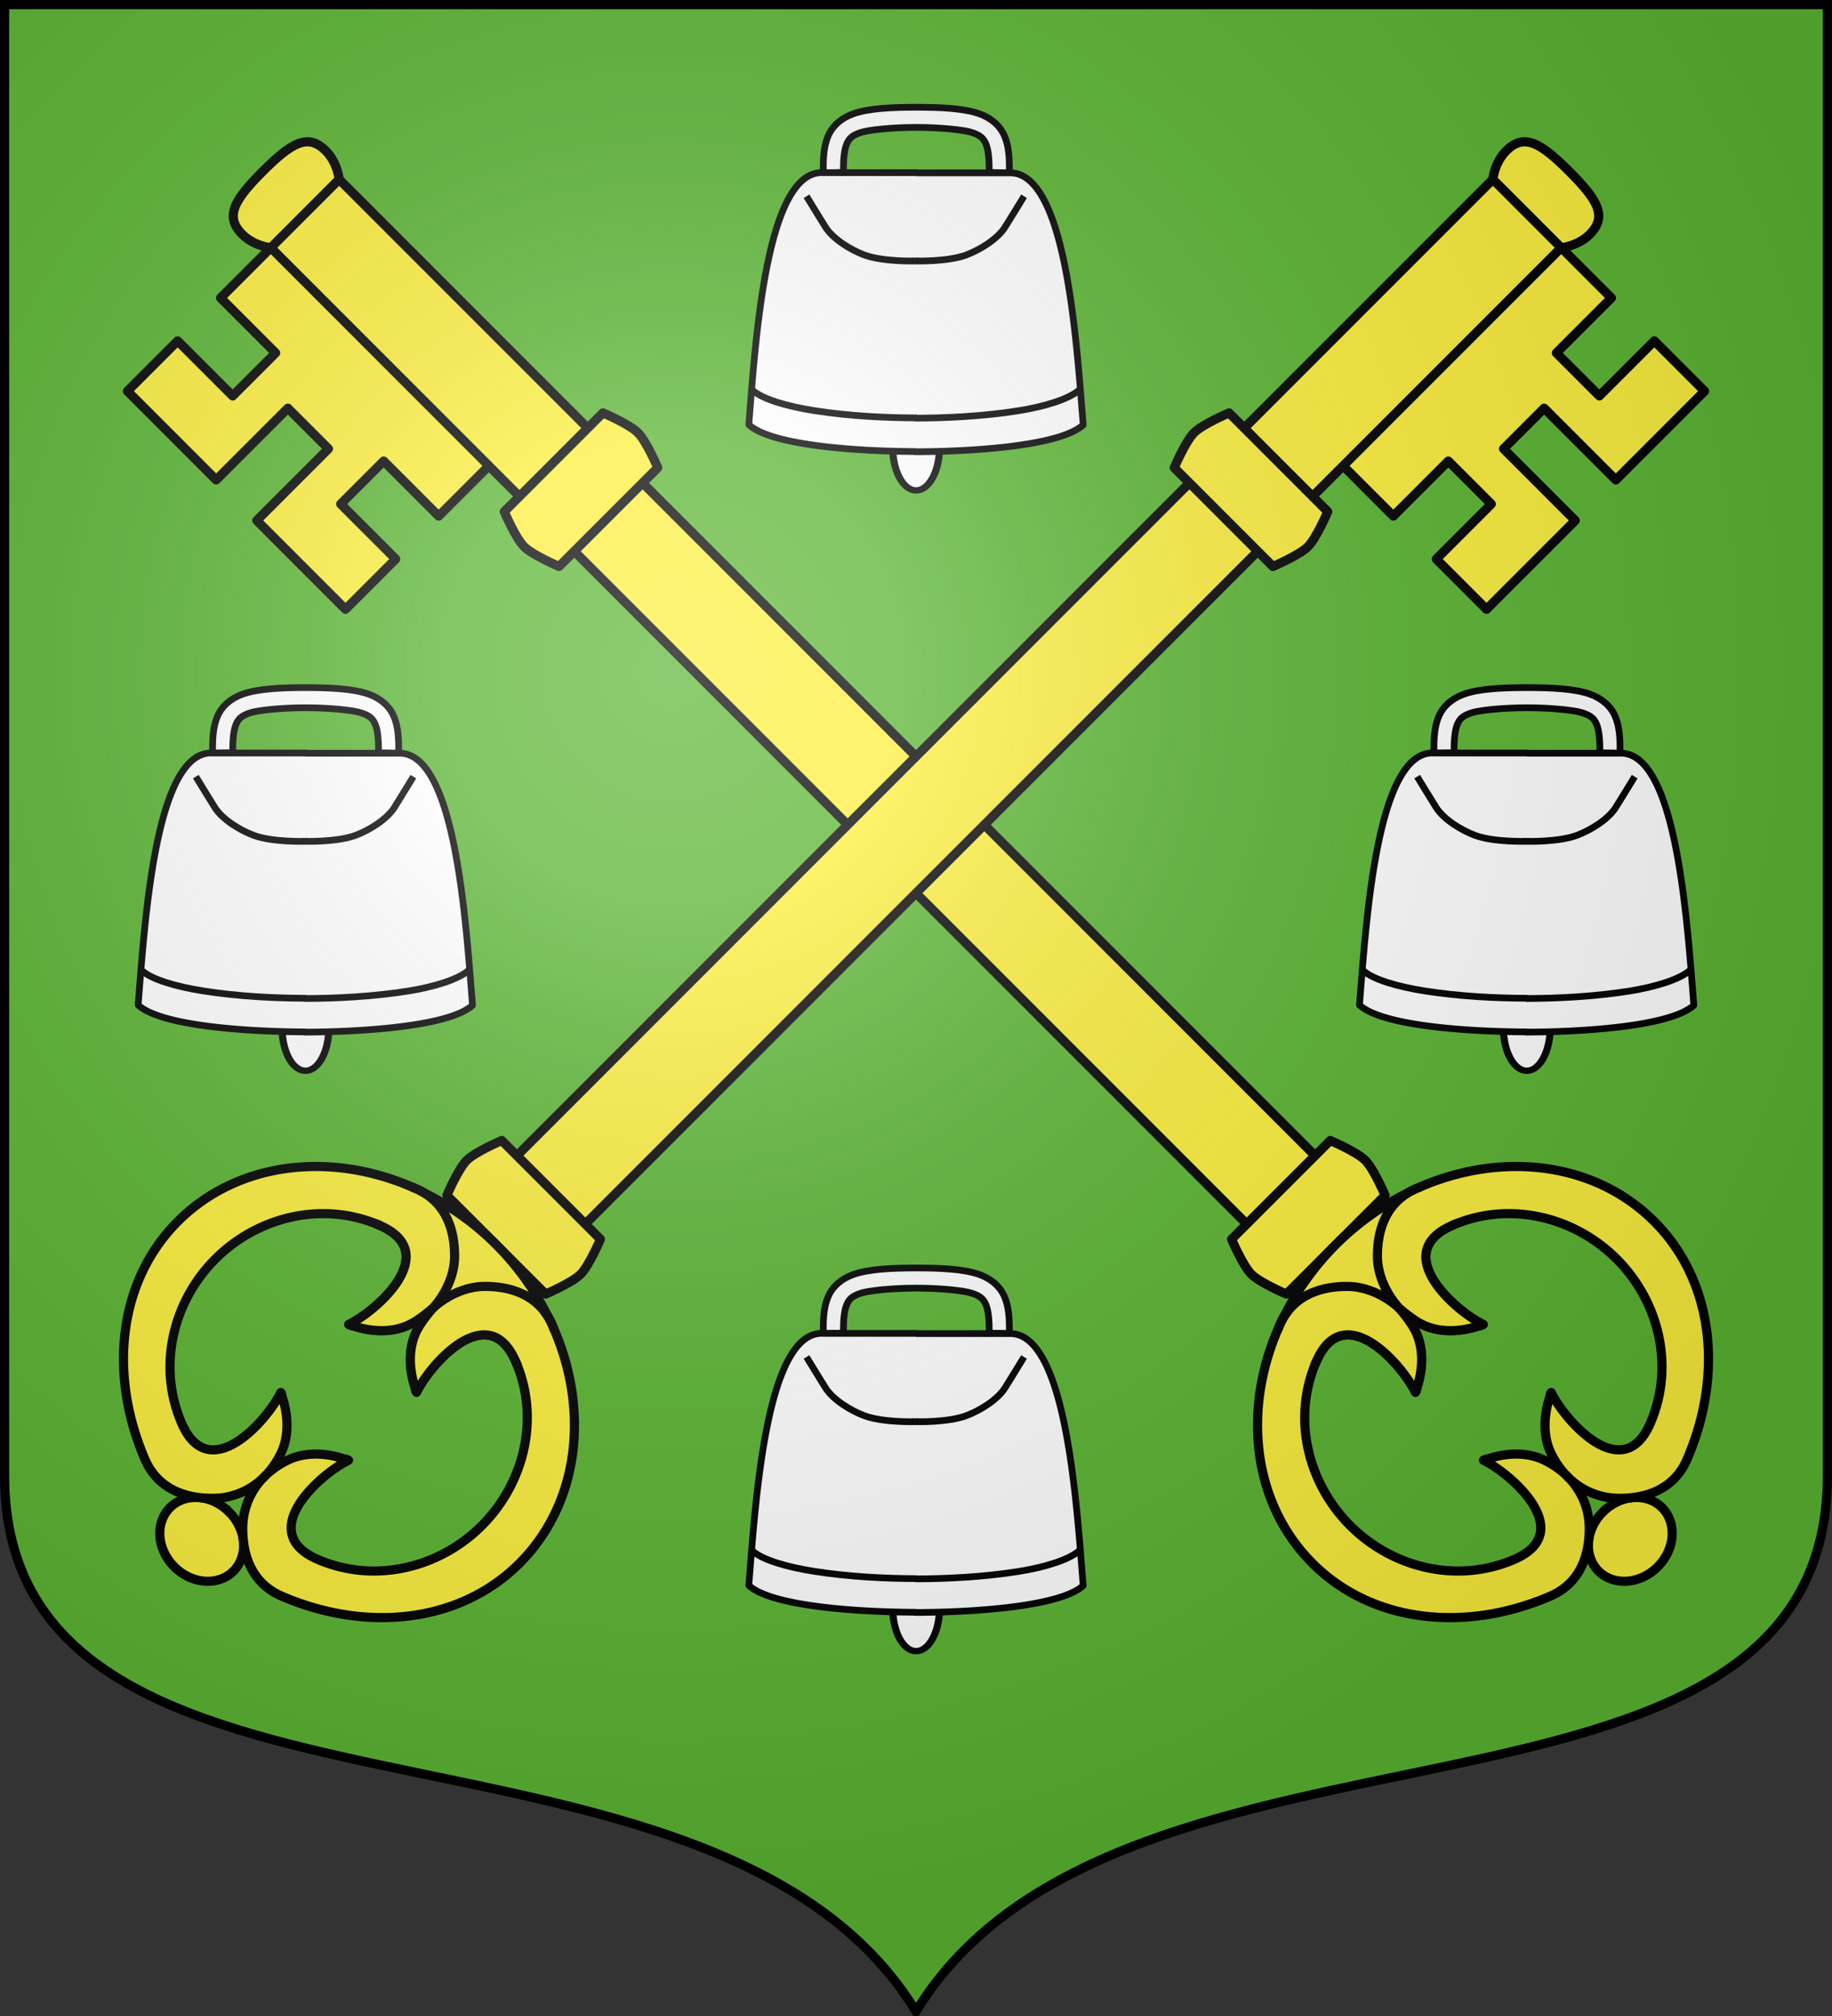
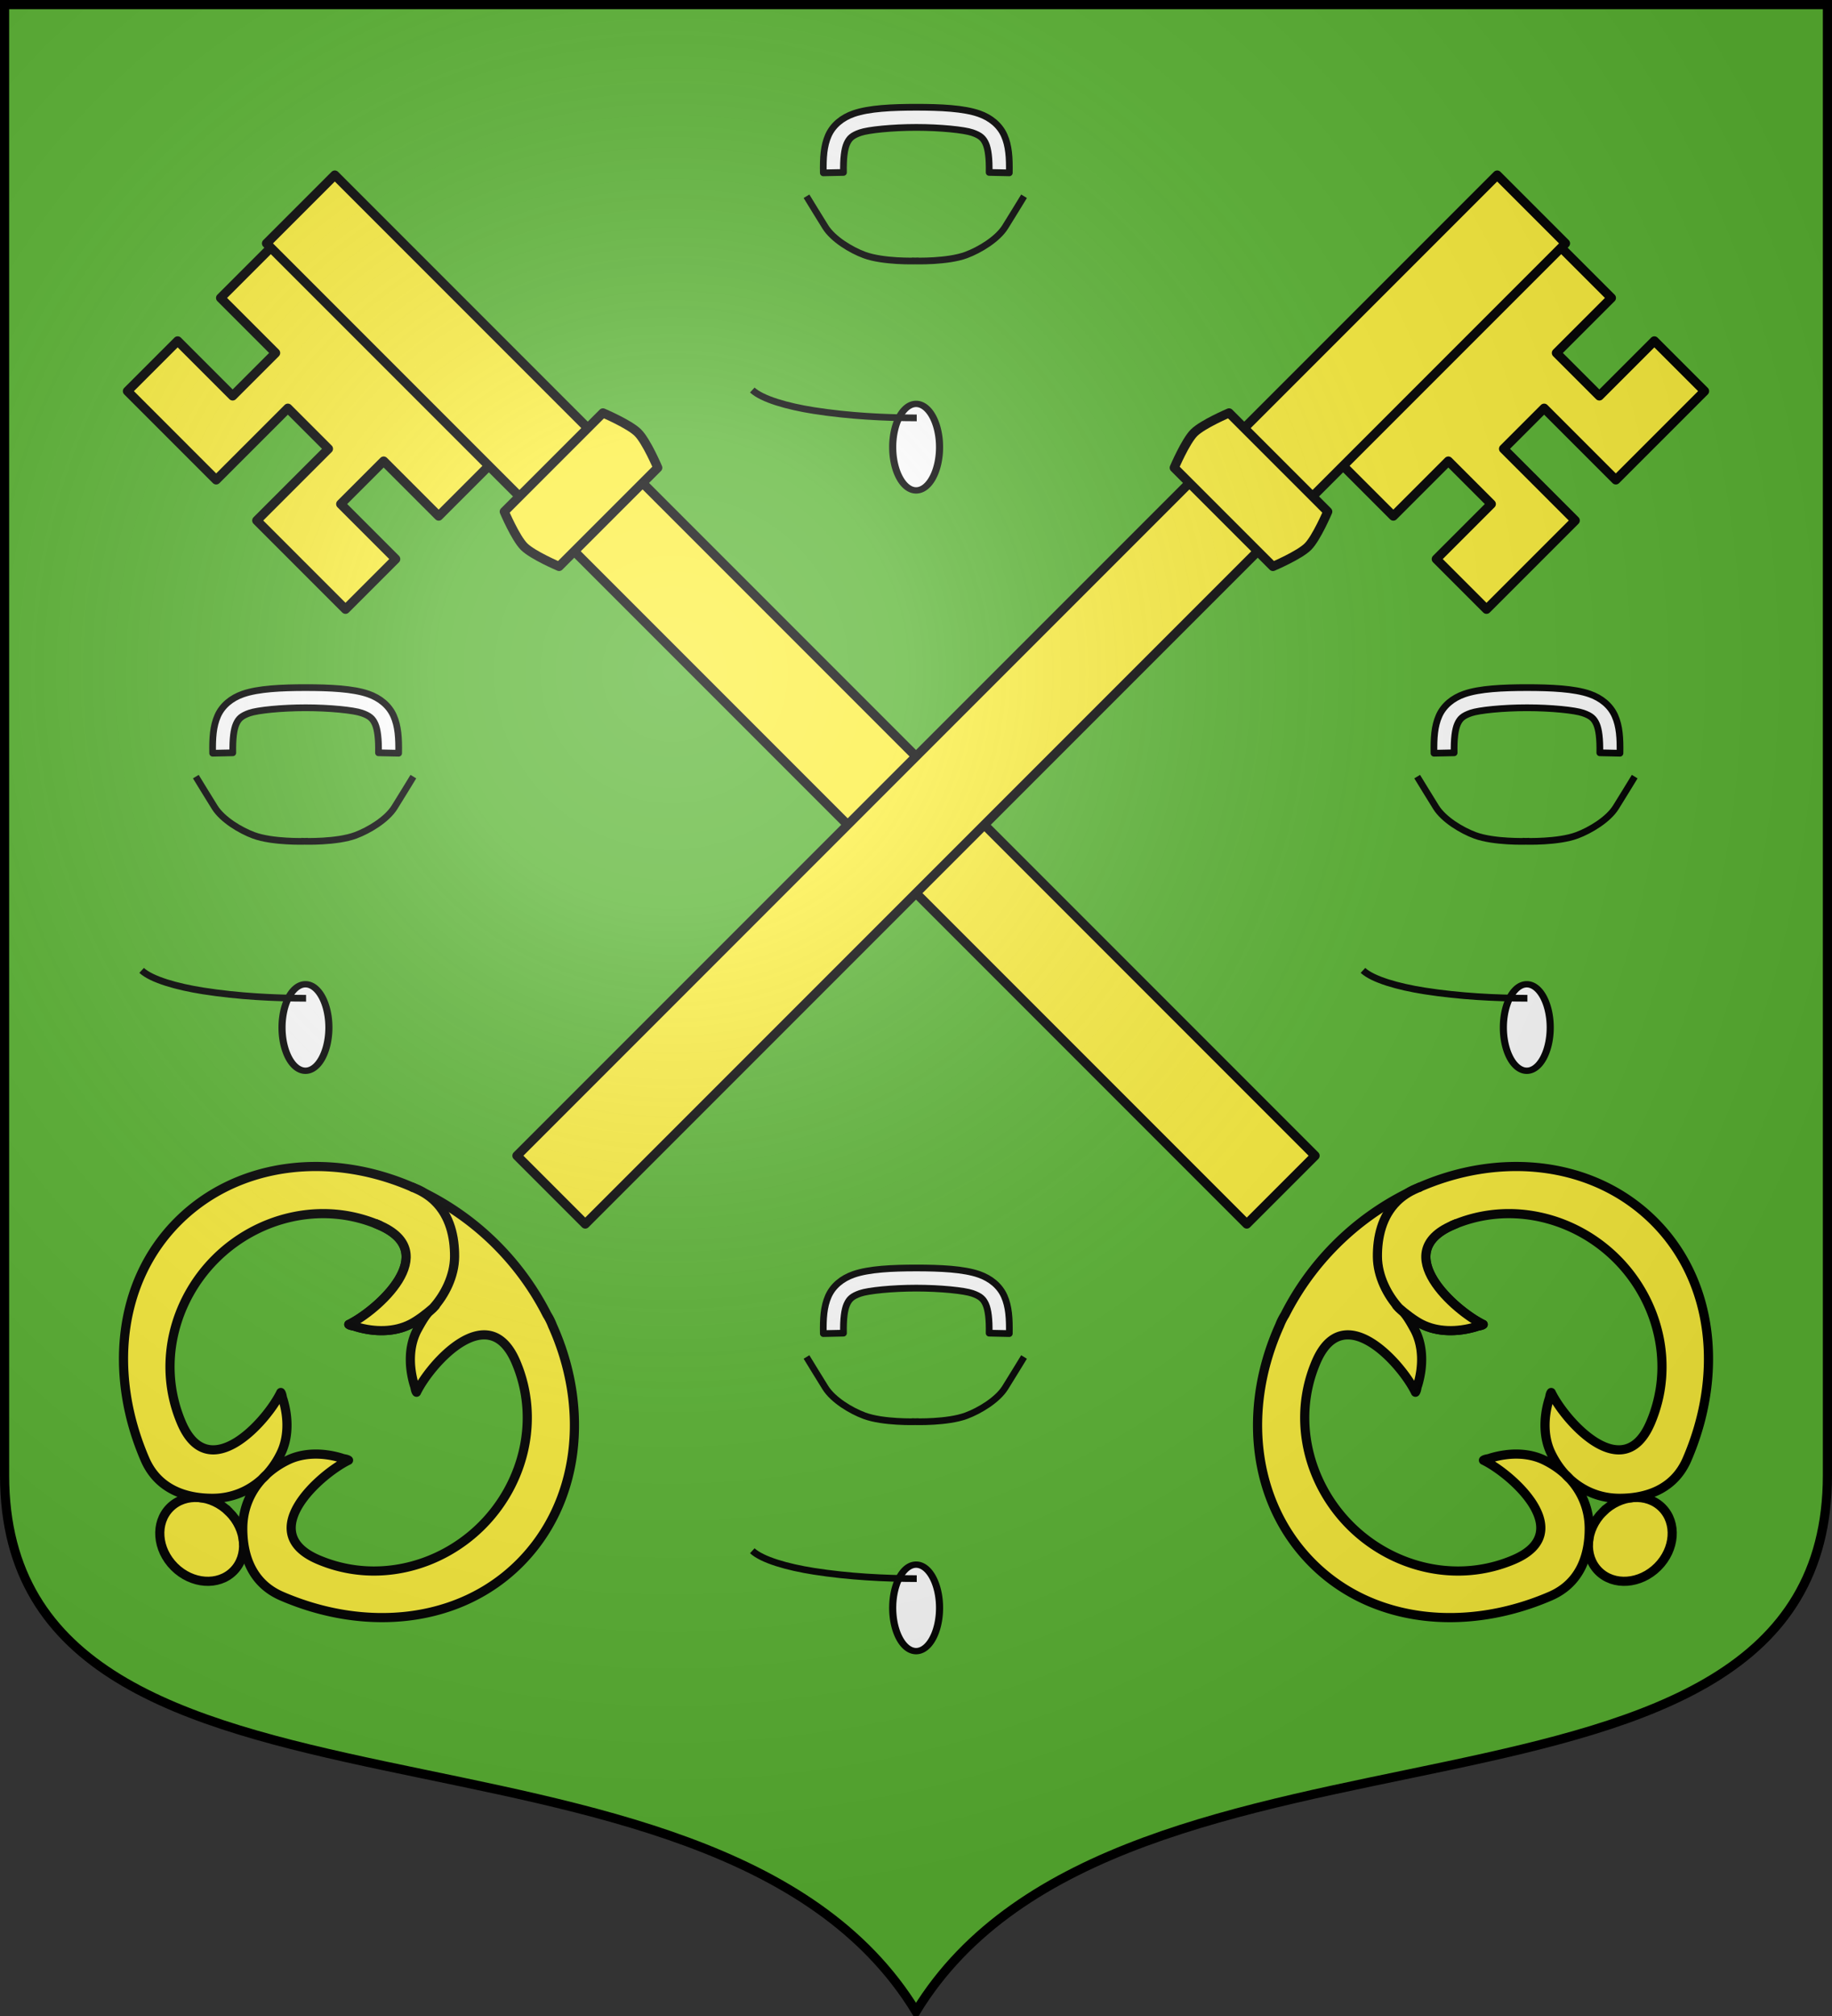
<svg xmlns="http://www.w3.org/2000/svg" xmlns:xlink="http://www.w3.org/1999/xlink" width="600" height="660" version="1.0">
  <rect width="100%" height="100%" fill="#333333" stroke="none" />
  <defs>
    <radialGradient id="e" cx="-80" cy="-80" r="405" gradientUnits="userSpaceOnUse">
      <stop offset="0" style="stop-color:#fff;stop-opacity:.31" />
      <stop offset=".19" style="stop-color:#fff;stop-opacity:.25" />
      <stop offset=".6" style="stop-color:#6b6b6b;stop-opacity:.125" />
      <stop offset="1" style="stop-color:#000;stop-opacity:.125" />
    </radialGradient>
    <path id="a" d="M-298.5-298.5V183c0 129.055 231.64 65.948 298.5 175.5C66.86 248.948 298.5 312.055 298.5 183v-481.5z" />
  </defs>
  <g transform="translate(300 300)">
    <use xlink:href="#a" width="744.094" height="1052.362" style="fill:#5ab532" />
  </g>
  <use xlink:href="#b" width="600" height="660" transform="matrix(-1 0 0 1 600 0)" />
  <g id="b">
    <path d="M106.402 336.369v-41.101H73.2v-18.799h33.203v-41.1H83.148v25.475H63.25V235.37H39.996v101H63.25v-25.476h19.898v25.476zM8.355 338.369h31.641v-454.032H8.356z" style="fill:#fcef3c;fill-opacity:1;stroke:#000;stroke-width:3;stroke-linecap:butt;stroke-linejoin:round;stroke-miterlimit:4;stroke-dasharray:none;stroke-opacity:1" transform="scale(1 -1)rotate(-45 -228.272 -441.283)" />
-     <path d="M24.176 355.9c-13.264 0-19.324-1.57-19.336-9.766-.008-5.592 3.515-9.765 3.515-9.765h31.641s3.524 4.173 3.516 9.765c-.012 8.197-6.072 9.766-19.336 9.766zM1.324-115.663h45.703s3.516-8.71 3.516-12.695-3.516-12.695-3.516-12.695H1.324s-3.516 8.71-3.516 12.695 3.516 12.695 3.516 12.695z" style="fill:#fcef3c;fill-opacity:1;stroke:#000;stroke-width:3;stroke-linecap:butt;stroke-linejoin:round;stroke-miterlimit:4;stroke-dasharray:none;stroke-opacity:1" transform="scale(1 -1)rotate(-45 -228.272 -441.283)" />
    <path d="M24.176-264.784c8.116 0 14.696-5.684 14.696-12.695s-6.58-12.695-14.696-12.695c-8.117 0-14.697 5.684-14.697 12.695s6.58 12.695 14.697 12.695z" style="fill:#fcef3c;stroke:#000;stroke-width:3;stroke-linecap:butt;stroke-linejoin:miter;marker:none;stroke-miterlimit:4;stroke-dasharray:none;stroke-dashoffset:0;stroke-opacity:1;visibility:visible;display:inline;overflow:visible" transform="scale(1 -1)rotate(-45 -228.272 -441.283)" />
    <path d="M24.176-141.053a89.9 89.9 0 0 1-28.545-4.639c-1.024-.267-2.058-.566-3.11-1.038-27.942-10.554-47.48-34.667-47.48-62.683s19.774-51.701 47.48-62.683c10.206-4.044 18.817.7 24.801 6.775 4.432 4.5 6.593 10.081 6.854 15.747.156 3.4-.394 6.836-1.484 10.071-1.78 5.462-6.27 10.13-12.082 13.245-.63.224-1.398 1.003-2.12 1.098 3.355-9.648 5.201-38.51-15.968-30.029-18.96 7.596-30.1 26.335-30.1 45.776s11.145 38.191 30.1 45.777c21.175 8.474 19.323-20.382 15.968-30.03.722.095 1.49.875 2.12 1.1 5.813 3.114 10.301 7.782 12.082 13.244 1.09 3.235 1.64 6.67 1.484 10.07-.151-3.278-.226-4.36 1.483-10.07 1.781-5.462 6.27-10.13 12.083-13.245.629-.224 1.397-1.004 2.12-1.099-3.356 9.648-5.205 38.507 15.968 30.03 18.936-7.582 30.028-26.335 30.028-45.777 0-19.441-11.087-38.183-30.028-45.776-21.168-8.485-19.324 20.381-15.969 30.03-.722-.096-1.49-.875-2.12-1.1-5.812-3.114-10.3-7.782-12.082-13.244-1.09-3.235-1.64-6.671-1.483-10.07.26-5.667 2.421-11.249 6.853-15.748 5.985-6.075 14.596-10.82 24.8-6.775 27.708 10.982 47.481 34.668 47.481 62.683s-19.537 52.13-47.48 62.683a19.4 19.4 0 0 1-3.675 1.221 89.9 89.9 0 0 1-27.98 4.456z" style="fill:#fcef3c;fill-opacity:1;stroke:#000;stroke-width:3;stroke-linecap:butt;stroke-linejoin:round;stroke-miterlimit:4;stroke-dasharray:none;stroke-opacity:1" transform="scale(1 -1)rotate(-45 -228.272 -441.283)" />
-     <path d="M55.83-146.73c-2.552 1.012-5.013 1.497-7.349 1.526-7.007.087-12.963-3.744-17.452-8.3-4.432-4.5-6.593-11.18-6.853-16.846.14-2.552.666-6.546 1.483-8.972 1.781-5.462 6.27-10.13 12.083-13.245.629-.224 1.397-1.004 2.12-1.099-3.356 9.648-5.2 38.515 15.968 30.03" style="fill:#fcef3c;fill-opacity:1;stroke:#000;stroke-width:3;stroke-linecap:square;stroke-linejoin:round;stroke-miterlimit:4;stroke-dasharray:none;stroke-opacity:1" transform="scale(1 -1)rotate(-45 -228.272 -441.283)" />
    <path d="M-7.478-146.73c2.551 1.012 5.012 1.497 7.348 1.526 7.008.087 12.963-3.744 17.452-8.3 4.432-4.5 6.593-11.18 6.854-16.846-.14-2.552-.667-6.546-1.484-8.972-1.78-5.462-6.27-10.13-12.082-13.245-.63-.224-1.398-1.004-2.12-1.099 3.355 9.648 5.199 38.515-15.968 30.03" style="fill:#fcef3c;fill-opacity:1;stroke:#000;stroke-width:3;stroke-linecap:square;stroke-linejoin:round;stroke-miterlimit:4;stroke-dasharray:none;stroke-opacity:1" transform="scale(1 -1)rotate(-45 -228.272 -441.283)" />
    <path d="M1.324 221.212h45.703s3.516-8.71 3.516-12.695-3.516-12.695-3.516-12.695H1.324s-3.516 8.71-3.516 12.695 3.516 12.695 3.516 12.695z" style="fill:#fcef3c;fill-opacity:1;stroke:#000;stroke-width:3;stroke-linecap:butt;stroke-linejoin:round;stroke-miterlimit:4;stroke-dasharray:none;stroke-opacity:1" transform="scale(1 -1)rotate(-45 -228.272 -441.283)" />
  </g>
  <g id="c">
-     <path d="M-428 824.823h28v83c-16.473-.033-43.116-1.626-50-8 1.97-24.142 4.974-75.57 22-75z" style="fill:none;fill-opacity:1;fill-rule:nonzero;stroke:#e20909;stroke-width:1;stroke-linecap:butt;stroke-linejoin:round;stroke-miterlimit:4;stroke-dashoffset:0;stroke-opacity:1" transform="matrix(1.1 0 0 1.1 540.24 -660.79)" />
    <path d="M-400.125 413c-7.208 0-14.095.32-18.656 1.906-3.445 1.198-6.168 3.425-7.531 6.5-1.364 3.075-1.587 6.64-1.5 11.125l6-.125c-.081-4.164.283-6.947 1-8.562.716-1.616 1.585-2.442 4-3.281 2.402-.836 9.56-1.563 16.687-1.563 7.126 0 14.285.727 16.688 1.563 2.414.839 3.283 1.665 4 3.28.716 1.616 1.08 4.4 1 8.563l6 .125c.086-4.486-.137-8.05-1.5-11.125-1.364-3.075-4.087-5.302-7.532-6.5-4.56-1.585-11.448-1.906-18.656-1.906z" style="opacity:1;fill:#fff;fill-opacity:1;fill-rule:nonzero;stroke:#000;stroke-width:2;stroke-linecap:butt;stroke-linejoin:round;stroke-miterlimit:4;stroke-dasharray:none;stroke-dashoffset:0;stroke-opacity:1" transform="matrix(1.1 0 0 1.1 540.24 -229.191)" />
    <path d="M-395.004 518.069a4.291 8.904 0 1 1-8.582 0 4.291 8.904 0 1 1 8.582 0z" style="opacity:1;fill:#fff;fill-opacity:1;fill-rule:nonzero;stroke:#000;stroke-width:1.305;stroke-linecap:square;stroke-linejoin:round;stroke-miterlimit:4;stroke-dasharray:none;stroke-dashoffset:0;stroke-opacity:1" transform="matrix(1.788 0 0 1.59 813.98 -487.34)" />
-     <path d="M-428.781 432.469c-16.332 1.02-19.28 51.235-21.219 75 6.827 6.32 33.061 7.941 49.563 8v.062c16.472-.033 43.116-1.626 50-8-1.97-24.142-4.975-75.57-22-75H-400v-.062h-28a8 8 0 0 0-.781 0z" style="fill:#fff;fill-opacity:1;fill-rule:nonzero;stroke:#000;stroke-width:2;stroke-linecap:butt;stroke-linejoin:round;stroke-miterlimit:4;stroke-dashoffset:0;stroke-opacity:1" transform="matrix(1.1 0 0 1.1 540.24 -229.191)" />
    <path d="M-400 897.823c-9.422-.019-20.172-.548-30.648-2.19-7.84-1.23-15.367-3.378-18.313-6.107" style="fill:none;fill-opacity:1;fill-rule:nonzero;stroke:#000;stroke-width:2;stroke-linecap:butt;stroke-linejoin:round;stroke-miterlimit:4;stroke-dashoffset:0;stroke-opacity:1" transform="matrix(1.1 0 0 1.1 540.24 -660.79)" />
-     <path d="M-400.437 897.893c9.422-.019 20.171-.548 30.647-2.19 7.84-1.23 15.297-3.527 18.243-6.255" style="fill:none;fill-opacity:1;fill-rule:nonzero;stroke:#000;stroke-width:2;stroke-linecap:butt;stroke-linejoin:round;stroke-miterlimit:4;stroke-dashoffset:0;stroke-opacity:1" transform="matrix(1.1 0 0 1.1 540.24 -660.79)" />
    <path d="M762.142 862.62s-9.552.306-15.166-1.781c-4.008-1.49-9.297-4.695-11.577-8.311-1.35-2.143-5.12-8.312-5.12-8.312M762.142 862.62s9.551.306 15.166-1.781c4.007-1.49 9.296-4.695 11.576-8.311 1.35-2.143 5.12-8.312 5.12-8.312" style="opacity:1;fill:none;fill-opacity:1;fill-rule:nonzero;stroke:#000;stroke-width:2;stroke-linecap:square;stroke-linejoin:round;stroke-miterlimit:4;stroke-dasharray:none;stroke-dashoffset:0;stroke-opacity:1" transform="matrix(1.1 0 0 1.1 -738.596 -673.447)" />
  </g>
  <use xlink:href="#c" width="600" height="660" transform="translate(400)" />
  <use xlink:href="#c" id="d" width="600" height="660" x="0" y="0" transform="translate(200 -190)" />
  <use xlink:href="#d" width="600" height="660" transform="translate(0 380)" />
  <use xlink:href="#a" width="744.094" height="1052.362" style="fill:url(#e)" transform="translate(300 300)" />
  <use xlink:href="#a" width="744.094" height="1052.362" style="fill:none;stroke:#000;stroke-width:3" transform="translate(300 300)" />
</svg>